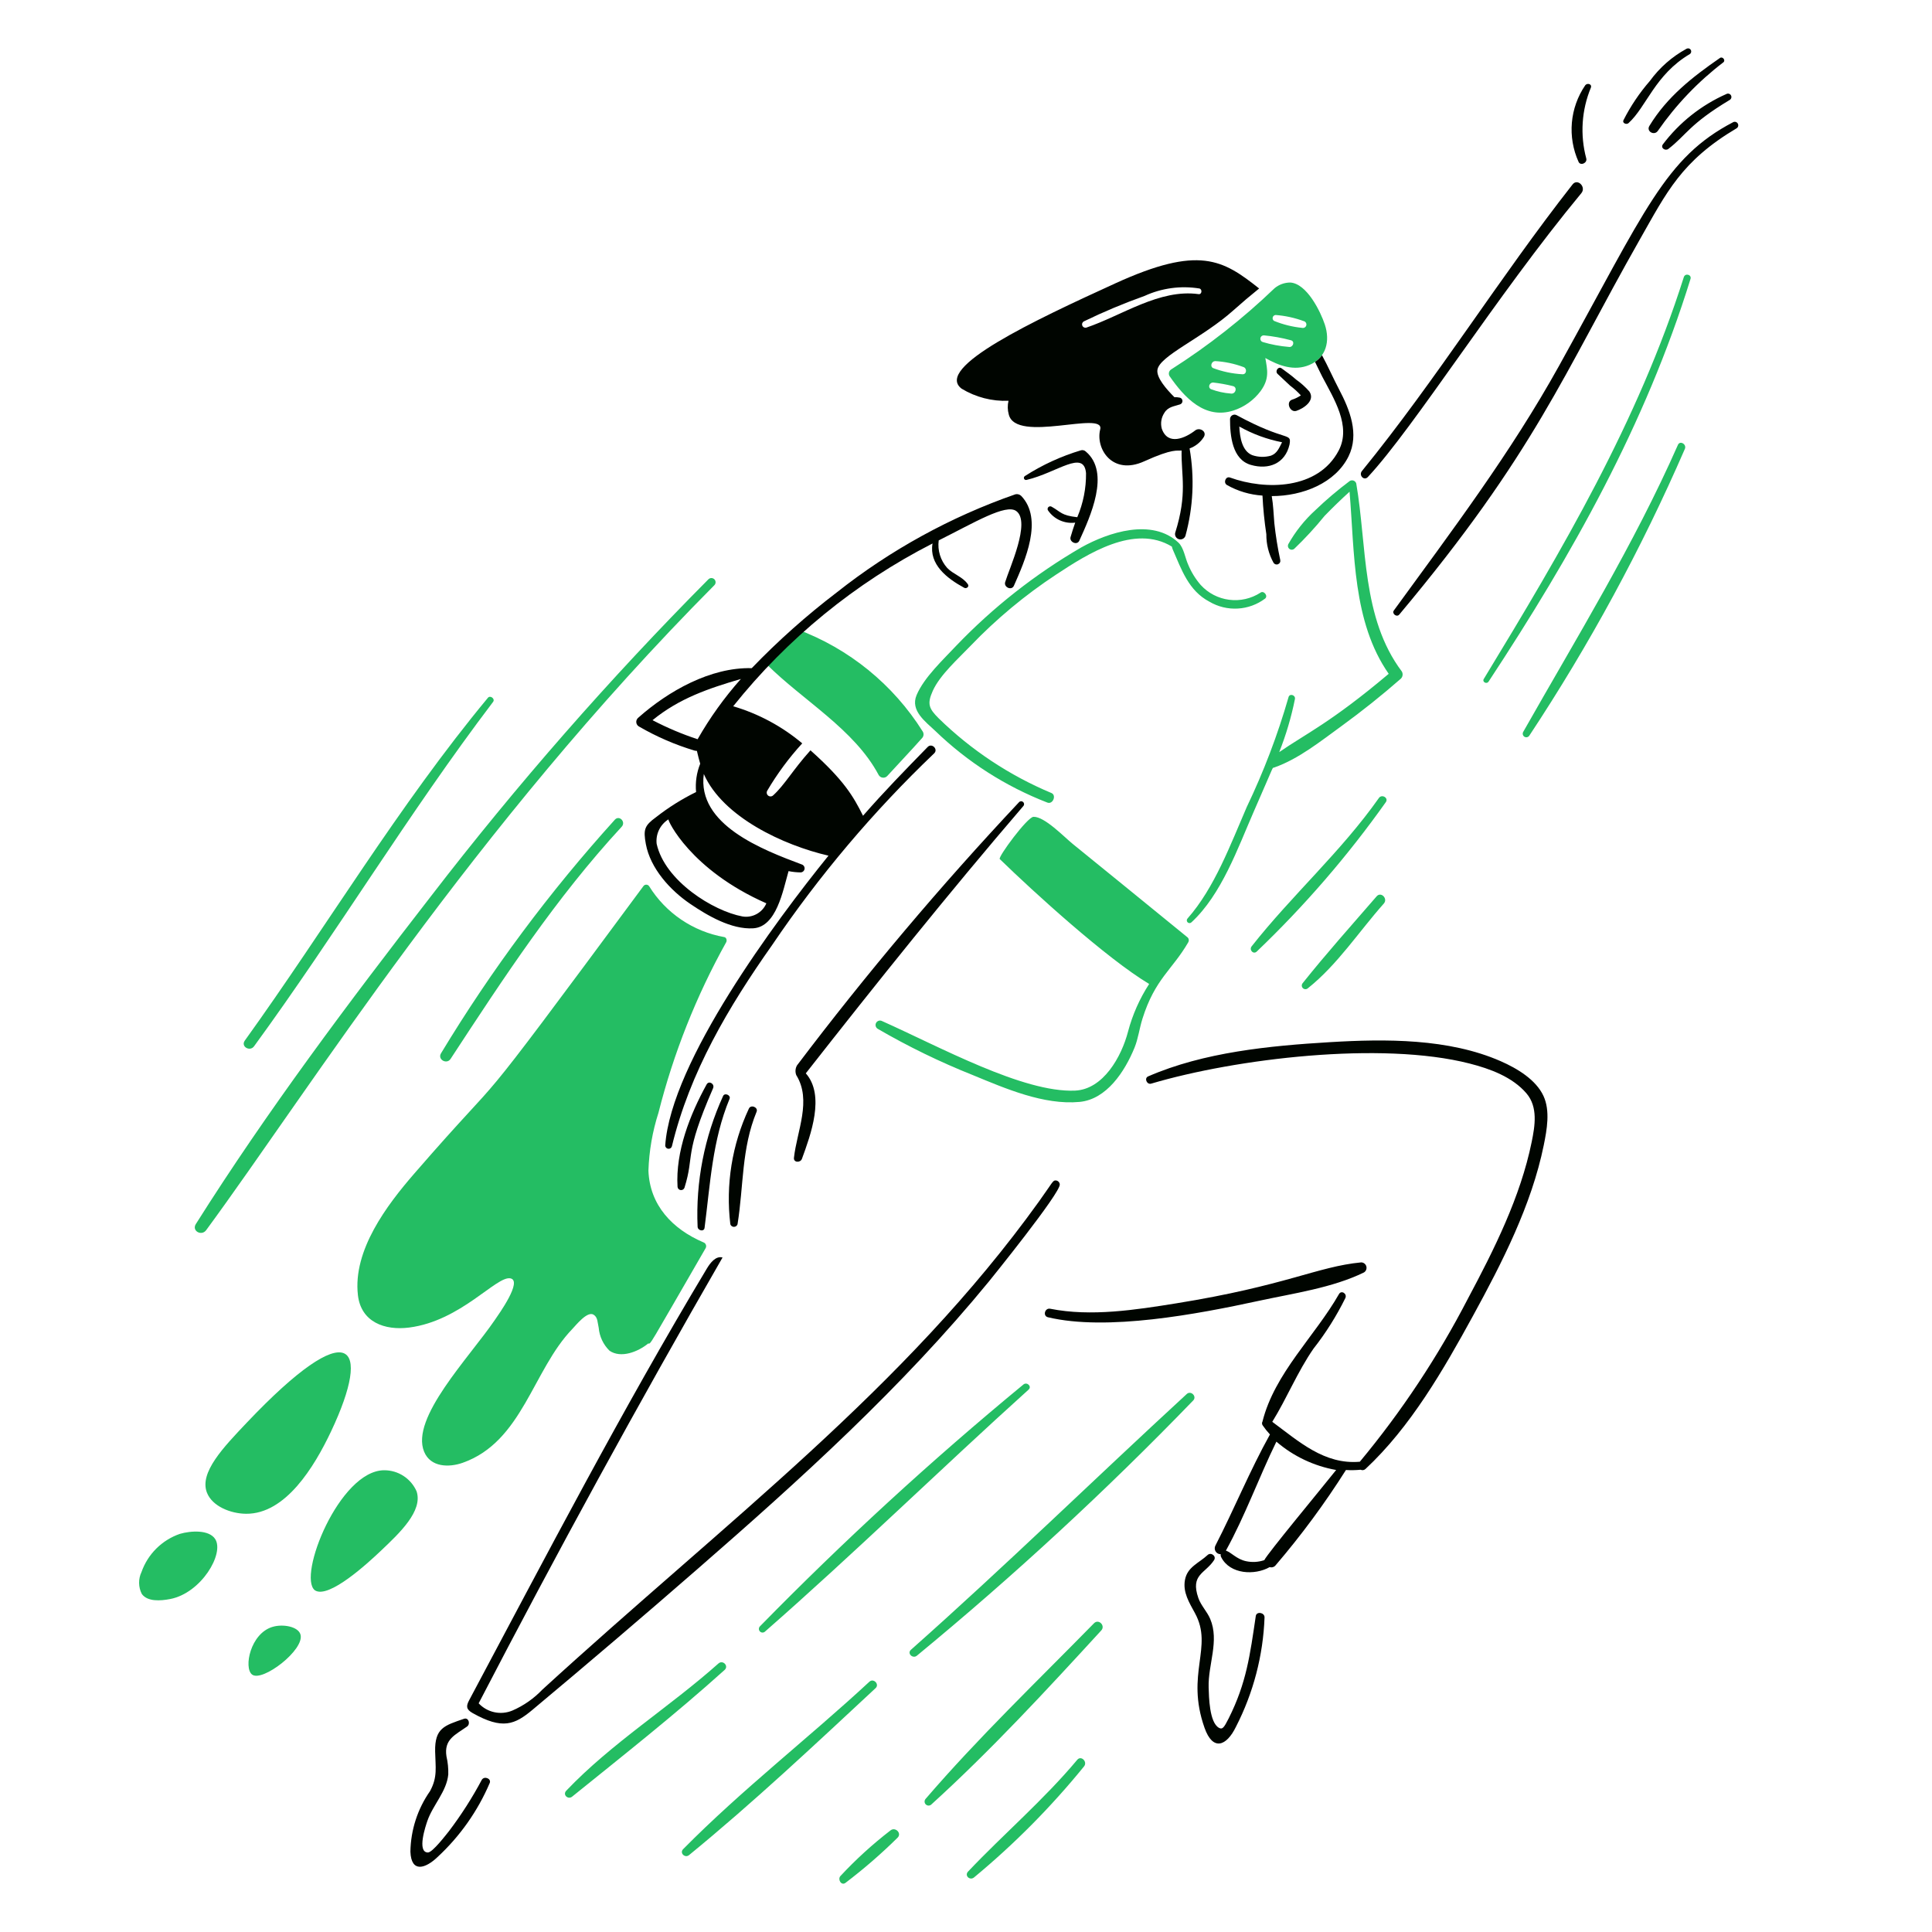
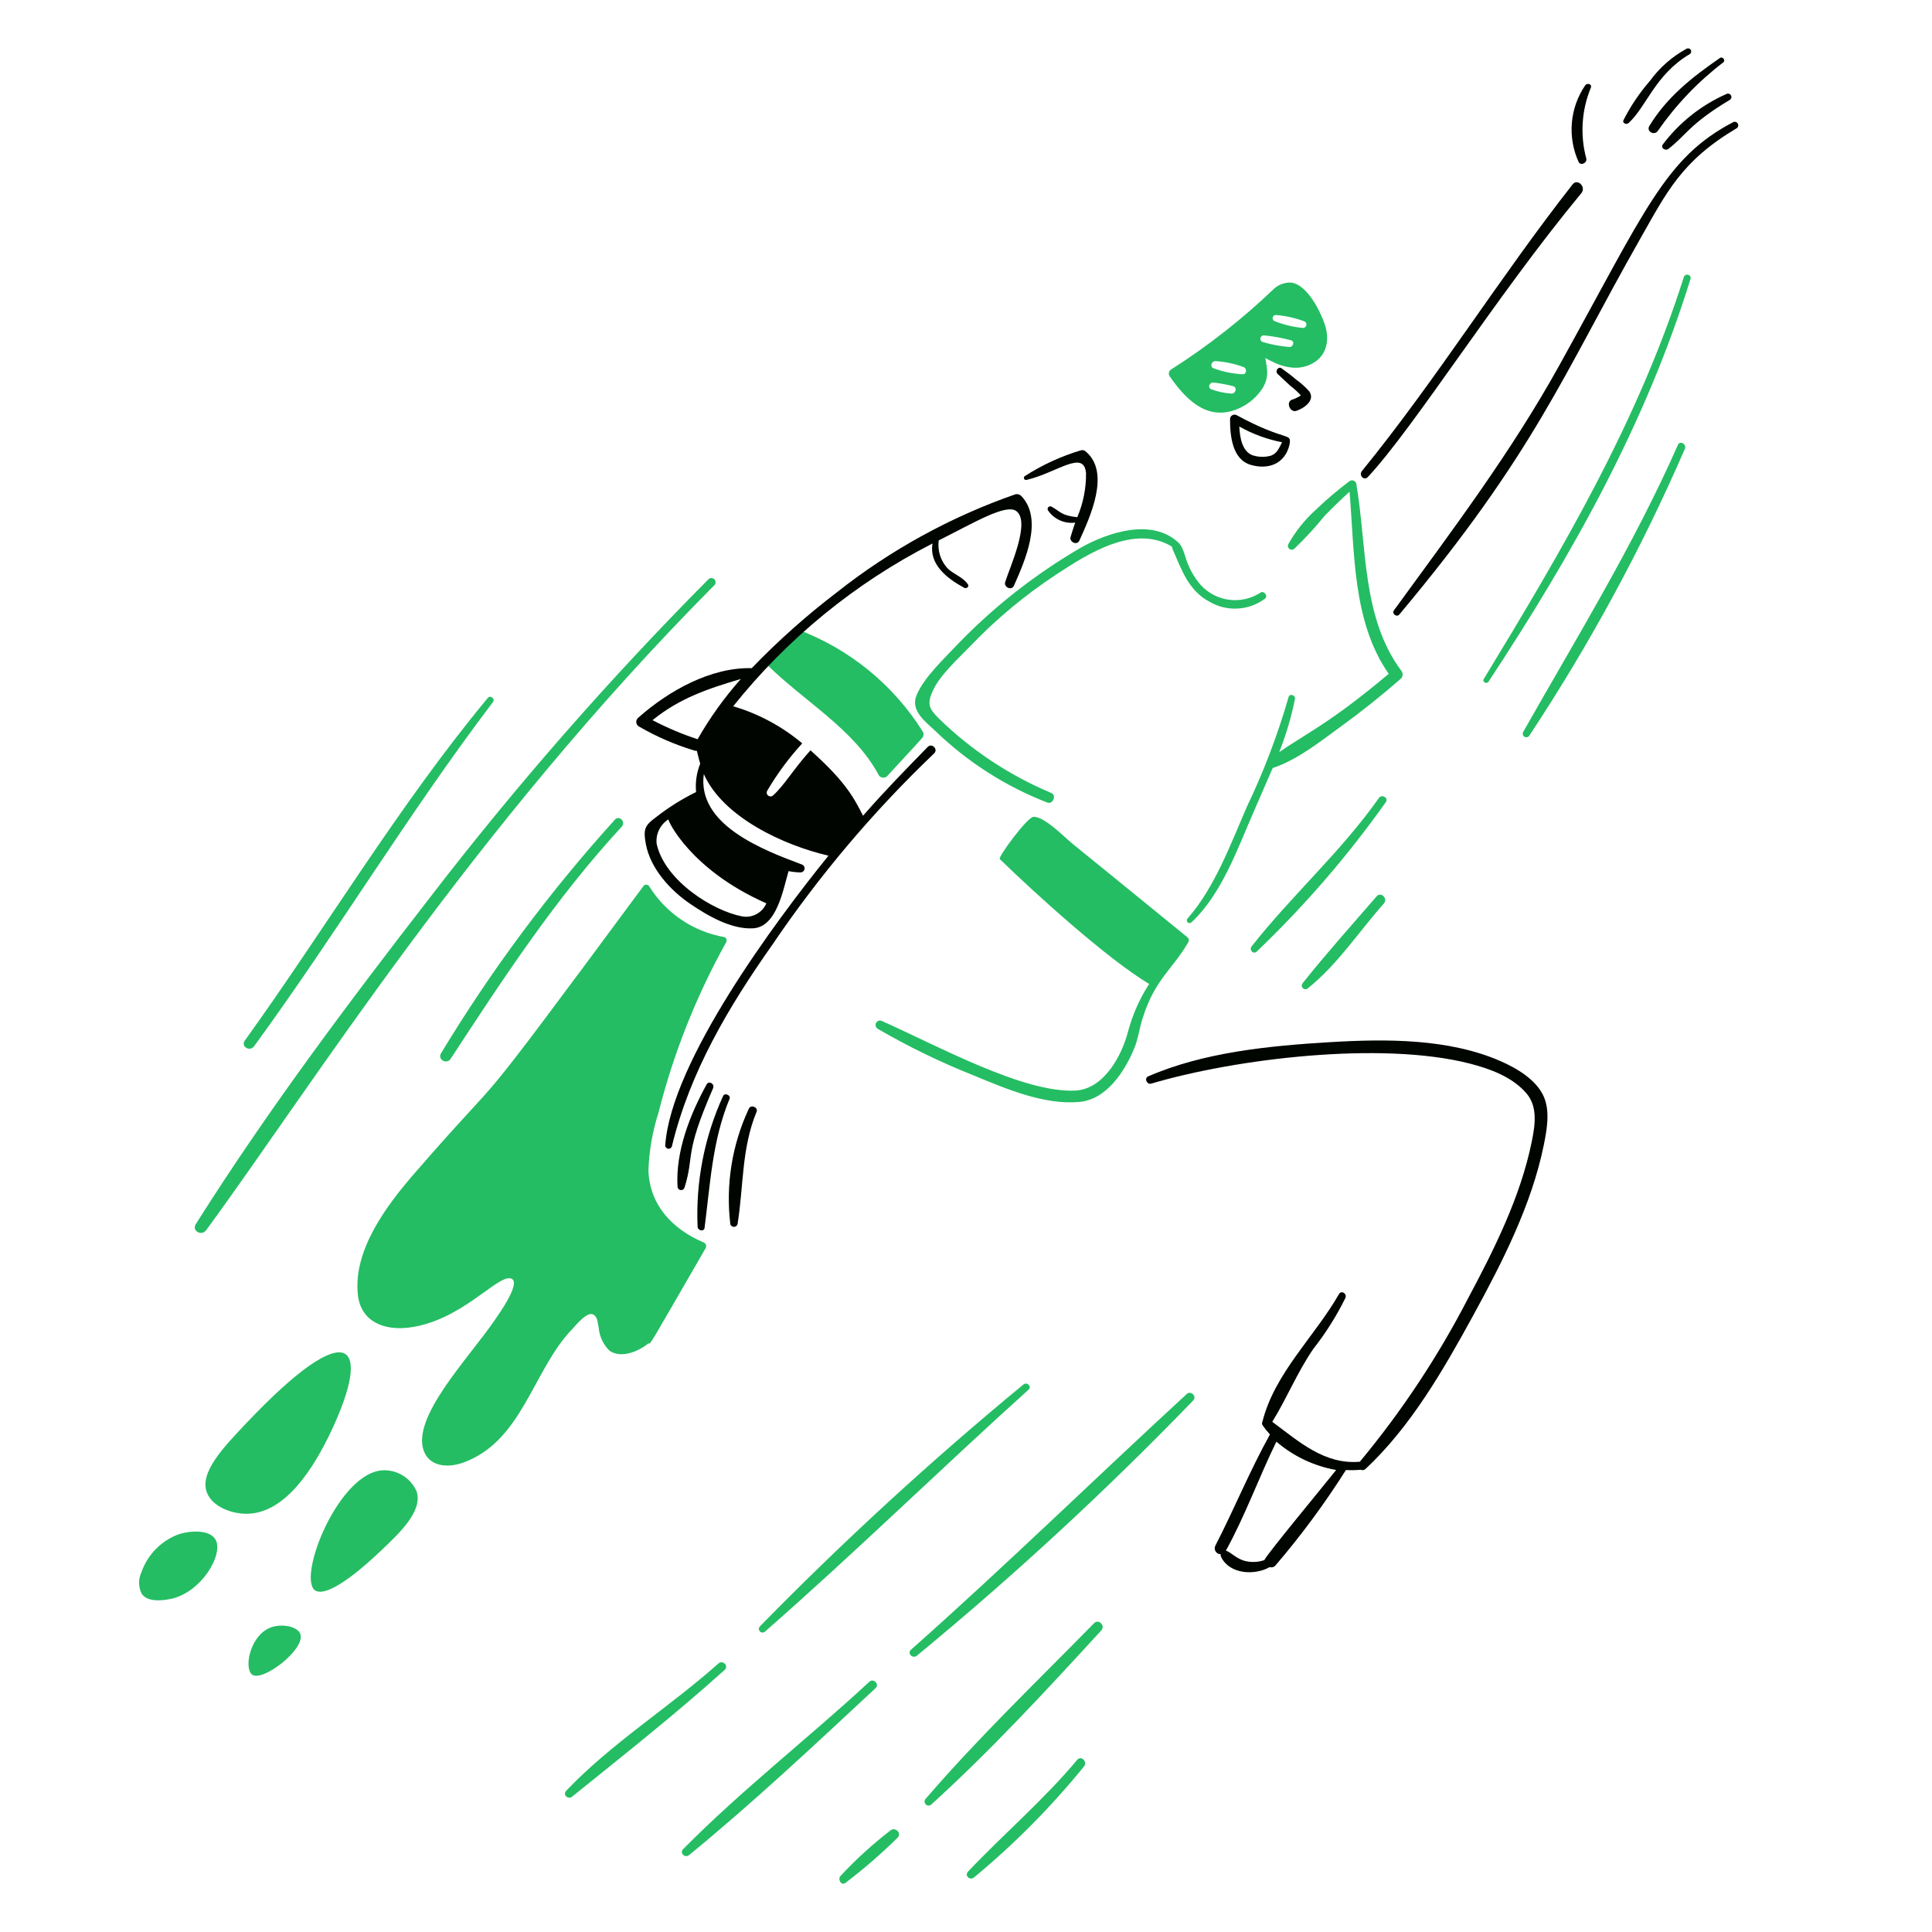
<svg xmlns="http://www.w3.org/2000/svg" width="110" height="110" viewBox="0 0 110 110" fill="none">
-   <path d="M45.204 36.179L43.928 37.558C43.752 37.411 43.488 37.661 43.664 37.836C45.714 39.878 48.652 41.528 50.029 44.128C50.053 44.168 50.086 44.203 50.125 44.229C50.165 44.255 50.209 44.271 50.256 44.277C50.303 44.283 50.351 44.277 50.395 44.262C50.44 44.246 50.48 44.22 50.513 44.186C51.17 43.464 51.846 42.76 52.493 42.03C52.542 41.981 52.573 41.917 52.581 41.847C52.589 41.778 52.574 41.709 52.537 41.649C50.857 38.974 48.342 36.927 45.38 35.827C45.205 35.765 45.072 36.047 45.204 36.179ZM33.795 74.852C34.042 75.002 34.018 75.305 34.088 75.6C34.131 76.094 34.349 76.557 34.704 76.905C35.353 77.354 36.332 76.964 36.904 76.494C37.074 76.494 36.822 76.862 40.174 71.068C40.191 71.038 40.202 71.004 40.205 70.97C40.207 70.935 40.202 70.9 40.189 70.868C40.176 70.835 40.157 70.806 40.131 70.782C40.106 70.759 40.075 70.741 40.042 70.731C38.278 69.974 36.995 68.618 36.919 66.654C36.956 65.533 37.148 64.422 37.491 63.354C38.348 59.964 39.645 56.7 41.347 53.645C41.402 53.542 41.361 53.37 41.23 53.352C40.356 53.197 39.524 52.859 38.789 52.361C38.054 51.864 37.432 51.217 36.963 50.463C36.945 50.434 36.92 50.411 36.89 50.394C36.861 50.378 36.828 50.369 36.794 50.369C36.76 50.369 36.727 50.378 36.697 50.394C36.668 50.411 36.643 50.434 36.625 50.463C25.859 65.012 29.515 59.985 23.59 66.815C22.023 68.621 20.085 71.185 20.378 73.737C20.554 75.277 21.904 75.763 23.296 75.585C26.246 75.208 28.264 72.629 29.06 72.784C29.766 72.922 28.4 74.823 28.18 75.145C26.686 77.332 23.361 80.737 24.147 82.653C24.514 83.548 25.568 83.56 26.347 83.284C29.744 82.082 30.334 78.004 32.58 75.673C32.807 75.434 33.44 74.635 33.795 74.852ZM53.256 41.62C55.09 43.39 57.259 44.776 59.636 45.697C59.944 45.813 60.163 45.286 59.87 45.154C57.48 44.154 55.301 42.711 53.447 40.901C52.889 40.344 52.772 40.08 53.109 39.332C53.52 38.423 54.563 37.5 55.251 36.78C56.725 35.241 58.368 33.874 60.149 32.703C61.936 31.526 64.592 29.829 66.719 31.119C66.734 31.163 66.748 31.222 66.763 31.266C67.276 32.44 67.67 33.631 68.86 34.258C69.346 34.544 69.907 34.681 70.471 34.649C71.034 34.618 71.576 34.421 72.028 34.082C72.218 33.934 71.955 33.599 71.764 33.745C71.236 34.086 70.605 34.229 69.982 34.148C69.359 34.068 68.785 33.769 68.362 33.305C68.061 32.955 67.818 32.559 67.643 32.132C67.483 31.779 67.395 31.177 67.1 30.899C65.597 29.484 63.108 30.307 61.571 31.163C58.944 32.687 56.544 34.573 54.443 36.766C53.707 37.555 52.609 38.569 52.185 39.581C51.817 40.461 52.699 41.092 53.256 41.62ZM18.851 81.495C21.218 76.49 19.951 74.781 14.055 80.996C12.72 82.404 11.336 83.844 11.782 84.985C12.086 85.764 13.131 86.181 14.011 86.188C16.257 86.207 17.889 83.528 18.851 81.495ZM10.242 87.332C9.738 87.506 9.28 87.791 8.901 88.167C8.523 88.543 8.234 89 8.057 89.503C7.964 89.698 7.917 89.912 7.92 90.128C7.923 90.344 7.974 90.557 8.072 90.75C8.395 91.205 9.141 91.147 9.685 91.043C11.458 90.705 12.787 88.451 12.251 87.626C11.899 87.083 10.857 87.153 10.242 87.332ZM21.872 83.71C19.322 83.721 16.922 89.765 17.927 90.544C18.711 91.067 20.998 88.949 21.696 88.285C22.757 87.279 24.085 86.03 23.72 84.913C23.563 84.554 23.304 84.249 22.976 84.035C22.647 83.821 22.264 83.708 21.872 83.71ZM15.521 92.626C14.256 92.999 13.864 94.952 14.348 95.339C14.924 95.8 17.38 93.918 17.105 93.051C16.967 92.613 16.122 92.449 15.521 92.626ZM70.223 23.375C70.845 23.174 71.388 22.784 71.778 22.261C72.288 21.554 72.159 21.058 72.042 20.384C72.819 20.823 73.684 21.146 74.55 20.779C75.518 20.369 75.74 19.415 75.43 18.477C75.182 17.728 74.403 16.145 73.464 16.086C73.138 16.086 72.821 16.2 72.57 16.409C70.767 18.14 68.797 19.688 66.689 21.029C66.625 21.067 66.579 21.127 66.559 21.199C66.54 21.27 66.55 21.346 66.586 21.41C67.443 22.645 68.596 23.891 70.223 23.375ZM73.391 19.753C72.884 19.712 72.383 19.619 71.895 19.474C71.851 19.46 71.812 19.431 71.788 19.391C71.763 19.352 71.753 19.304 71.76 19.258C71.767 19.212 71.791 19.17 71.826 19.139C71.862 19.109 71.907 19.093 71.954 19.093C72.474 19.143 72.99 19.236 73.494 19.372C73.744 19.428 73.626 19.786 73.391 19.754V19.753ZM74.242 18.286C74.29 18.301 74.332 18.335 74.356 18.38C74.381 18.424 74.388 18.477 74.374 18.526C74.361 18.576 74.329 18.618 74.285 18.644C74.241 18.671 74.189 18.679 74.139 18.668C73.59 18.612 73.052 18.479 72.54 18.271C72.508 18.25 72.483 18.22 72.469 18.184C72.456 18.148 72.453 18.109 72.463 18.071C72.473 18.034 72.494 18.001 72.524 17.976C72.553 17.952 72.59 17.937 72.628 17.934C73.18 17.977 73.723 18.096 74.242 18.288V18.286ZM69.182 20.559C69.733 20.59 70.277 20.704 70.795 20.897C71.015 20.969 70.985 21.328 70.736 21.308C70.164 21.277 69.6 21.159 69.064 20.956C68.874 20.854 68.991 20.561 69.182 20.561L69.182 20.559ZM69.05 21.777C69.435 21.819 69.817 21.887 70.194 21.982C70.472 22.041 70.354 22.457 70.076 22.407C69.69 22.378 69.31 22.294 68.947 22.158C68.754 22.061 68.86 21.793 69.05 21.78L69.05 21.777ZM61.336 100.193C59.419 102.485 57.159 104.405 55.118 106.558C54.898 106.792 55.22 107.085 55.455 106.895C57.745 104.999 59.843 102.882 61.718 100.575C61.937 100.311 61.557 99.93 61.336 100.193ZM62.289 92.421C59.059 95.718 55.703 98.929 52.698 102.423C52.66 102.466 52.64 102.523 52.642 102.581C52.644 102.639 52.667 102.694 52.709 102.735C52.75 102.776 52.805 102.8 52.863 102.802C52.921 102.804 52.977 102.784 53.021 102.745C56.438 99.642 59.587 96.227 62.701 92.831C62.953 92.556 62.551 92.154 62.289 92.421ZM67.569 79.369C62.32 84.199 57.2 89.199 51.865 93.931C51.631 94.138 51.968 94.46 52.202 94.269C57.718 89.726 62.972 84.873 67.938 79.735C68.16 79.505 67.805 79.151 67.569 79.369ZM50.689 104.225C49.671 105.01 48.719 105.879 47.844 106.82C47.685 107.013 47.903 107.378 48.138 107.202C49.18 106.411 50.169 105.554 51.1 104.635C51.37 104.377 50.965 103.988 50.689 104.225ZM58.271 78.826C53.029 83.146 48.021 87.743 43.268 92.597C43.23 92.636 43.208 92.689 43.208 92.744C43.208 92.799 43.23 92.851 43.269 92.89C43.307 92.929 43.36 92.951 43.415 92.951C43.47 92.951 43.523 92.929 43.562 92.89C48.651 88.432 53.535 83.657 58.564 79.119C58.765 78.938 58.475 78.663 58.271 78.826ZM40.907 94.71C38.109 97.204 34.829 99.236 32.24 101.955C32.02 102.188 32.342 102.482 32.577 102.292C35.492 99.938 38.476 97.585 41.259 95.077C41.506 94.852 41.156 94.49 40.907 94.71ZM49.5 95.75C46.028 98.967 42.233 101.902 38.896 105.282C38.676 105.502 39 105.811 39.234 105.62C42.895 102.625 46.387 99.34 49.852 96.116C50.089 95.897 49.737 95.531 49.5 95.75ZM73.347 30.988C73.326 31.032 73.322 31.083 73.333 31.131C73.345 31.18 73.372 31.222 73.411 31.253C73.45 31.284 73.499 31.3 73.548 31.3C73.598 31.299 73.646 31.282 73.684 31.252C74.3 30.663 74.878 30.036 75.415 29.374C75.875 28.9 76.349 28.441 76.838 27.996C77.131 31.471 76.999 35.402 79.067 38.364C75.758 41.153 74.347 41.774 72.834 42.822C73.221 41.844 73.521 40.833 73.728 39.801C73.772 39.567 73.419 39.464 73.362 39.699C72.745 41.844 71.95 43.934 70.986 45.946C70.07 48.055 69.155 50.551 67.613 52.296C67.585 52.326 67.57 52.365 67.571 52.405C67.572 52.446 67.588 52.484 67.617 52.513C67.645 52.541 67.684 52.557 67.724 52.558C67.764 52.559 67.803 52.544 67.833 52.516C69.555 50.926 70.476 48.281 71.396 46.181C72.647 43.33 72.407 43.77 72.54 43.702C73.934 43.218 75.208 42.189 76.398 41.326C77.557 40.483 78.677 39.587 79.756 38.643C79.81 38.591 79.846 38.522 79.856 38.448C79.867 38.373 79.852 38.297 79.815 38.232C77.517 35.178 77.835 31.105 77.219 27.526C77.208 27.488 77.188 27.454 77.16 27.425C77.133 27.397 77.1 27.375 77.062 27.362C77.025 27.349 76.985 27.345 76.946 27.351C76.907 27.357 76.87 27.372 76.838 27.394C76.16 27.902 75.513 28.451 74.902 29.037C74.281 29.599 73.757 30.258 73.347 30.988ZM84.755 38.804C89.501 31.599 93.687 24.162 96.25 15.882C96.327 15.634 95.947 15.532 95.869 15.78C93.267 23.989 88.947 31.31 84.489 38.643C84.361 38.819 84.64 38.981 84.755 38.804ZM95.535 25.327C93.013 31.04 89.784 36.272 86.721 41.678C86.697 41.725 86.691 41.779 86.706 41.83C86.72 41.88 86.753 41.923 86.799 41.95C86.844 41.976 86.898 41.984 86.949 41.972C87 41.96 87.045 41.928 87.073 41.884C90.494 36.711 93.457 31.25 95.928 25.561C96.047 25.297 95.653 25.062 95.535 25.327ZM61.468 62.738C63.008 62.593 64.041 61.004 64.592 59.658C64.808 59.128 64.871 58.558 65.047 58.001C65.764 55.722 66.742 55.228 67.657 53.645C67.681 53.603 67.691 53.556 67.685 53.508C67.68 53.461 67.66 53.416 67.628 53.381C66.293 52.296 61.934 48.736 61.072 48.046C60.601 47.666 59.474 46.485 58.843 46.506C58.491 46.517 56.804 48.808 56.922 48.911C58.861 50.798 63.004 54.569 65.428 56.023C64.886 56.858 64.48 57.774 64.225 58.737C63.856 60.158 62.818 62.027 61.204 62.095C58.252 62.219 53.518 59.607 50.22 58.135C50.162 58.105 50.094 58.099 50.031 58.117C49.969 58.136 49.916 58.178 49.883 58.235C49.851 58.292 49.842 58.359 49.858 58.423C49.875 58.486 49.915 58.541 49.971 58.575C51.712 59.587 53.526 60.47 55.397 61.215C57.232 61.97 59.43 62.93 61.468 62.738ZM78.51 45.433C76.357 48.492 73.564 50.96 71.264 53.88C71.103 54.085 71.368 54.364 71.558 54.173C74.273 51.579 76.733 48.731 78.905 45.668C79.071 45.421 78.673 45.2 78.51 45.433ZM78.788 51.446C79.037 51.166 78.629 50.744 78.378 51.035C76.97 52.661 75.507 54.297 74.168 55.977C74.134 56.017 74.117 56.068 74.118 56.121C74.121 56.173 74.142 56.223 74.179 56.26C74.216 56.297 74.266 56.318 74.318 56.32C74.371 56.322 74.422 56.305 74.462 56.27C76.158 54.919 77.359 53.053 78.788 51.446ZM11.738 70.041C17.71 61.906 26.874 47.208 40.673 33.319C40.718 33.275 40.743 33.214 40.743 33.151C40.743 33.087 40.718 33.027 40.673 32.982C40.628 32.937 40.567 32.912 40.504 32.912C40.441 32.912 40.38 32.937 40.335 32.982C34.697 38.658 29.422 44.683 24.541 51.022C19.866 57.051 15.223 63.235 11.151 69.691C10.902 70.085 11.478 70.396 11.738 70.041ZM35.012 46.665C31.294 50.772 27.978 55.226 25.112 59.967C24.892 60.319 25.433 60.627 25.654 60.289C28.682 55.664 31.644 51.134 35.392 47.076C35.654 46.793 35.259 46.398 35.012 46.665ZM14.465 59.571C19.16 53.136 23.256 46.311 28.074 39.963C28.207 39.788 27.914 39.568 27.781 39.728C22.69 45.864 18.58 52.795 13.937 59.248C13.695 59.588 14.23 59.895 14.465 59.571Z" fill="#24BD63" />
+   <path d="M45.204 36.179L43.928 37.558C43.752 37.411 43.488 37.661 43.664 37.836C45.714 39.878 48.652 41.528 50.029 44.128C50.053 44.168 50.086 44.203 50.125 44.229C50.165 44.255 50.209 44.271 50.256 44.277C50.303 44.283 50.351 44.277 50.395 44.262C50.44 44.246 50.48 44.22 50.513 44.186C51.17 43.464 51.846 42.76 52.493 42.03C52.542 41.981 52.573 41.917 52.581 41.847C52.589 41.778 52.574 41.709 52.537 41.649C50.857 38.974 48.342 36.927 45.38 35.827C45.205 35.765 45.072 36.047 45.204 36.179ZM33.795 74.852C34.042 75.002 34.018 75.305 34.088 75.6C34.131 76.094 34.349 76.557 34.704 76.905C35.353 77.354 36.332 76.964 36.904 76.494C37.074 76.494 36.822 76.862 40.174 71.068C40.191 71.038 40.202 71.004 40.205 70.97C40.207 70.935 40.202 70.9 40.189 70.868C40.176 70.835 40.157 70.806 40.131 70.782C40.106 70.759 40.075 70.741 40.042 70.731C38.278 69.974 36.995 68.618 36.919 66.654C36.956 65.533 37.148 64.422 37.491 63.354C38.348 59.964 39.645 56.7 41.347 53.645C41.402 53.542 41.361 53.37 41.23 53.352C40.356 53.197 39.524 52.859 38.789 52.361C38.054 51.864 37.432 51.217 36.963 50.463C36.945 50.434 36.92 50.411 36.89 50.394C36.861 50.378 36.828 50.369 36.794 50.369C36.76 50.369 36.727 50.378 36.697 50.394C36.668 50.411 36.643 50.434 36.625 50.463C25.859 65.012 29.515 59.985 23.59 66.815C22.023 68.621 20.085 71.185 20.378 73.737C20.554 75.277 21.904 75.763 23.296 75.585C26.246 75.208 28.264 72.629 29.06 72.784C29.766 72.922 28.4 74.823 28.18 75.145C26.686 77.332 23.361 80.737 24.147 82.653C24.514 83.548 25.568 83.56 26.347 83.284C29.744 82.082 30.334 78.004 32.58 75.673C32.807 75.434 33.44 74.635 33.795 74.852ZM53.256 41.62C55.09 43.39 57.259 44.776 59.636 45.697C59.944 45.813 60.163 45.286 59.87 45.154C57.48 44.154 55.301 42.711 53.447 40.901C52.889 40.344 52.772 40.08 53.109 39.332C53.52 38.423 54.563 37.5 55.251 36.78C56.725 35.241 58.368 33.874 60.149 32.703C61.936 31.526 64.592 29.829 66.719 31.119C66.734 31.163 66.748 31.222 66.763 31.266C67.276 32.44 67.67 33.631 68.86 34.258C69.346 34.544 69.907 34.681 70.471 34.649C71.034 34.618 71.576 34.421 72.028 34.082C72.218 33.934 71.955 33.599 71.764 33.745C71.236 34.086 70.605 34.229 69.982 34.148C69.359 34.068 68.785 33.769 68.362 33.305C68.061 32.955 67.818 32.559 67.643 32.132C67.483 31.779 67.395 31.177 67.1 30.899C65.597 29.484 63.108 30.307 61.571 31.163C58.944 32.687 56.544 34.573 54.443 36.766C53.707 37.555 52.609 38.569 52.185 39.581C51.817 40.461 52.699 41.092 53.256 41.62ZM18.851 81.495C21.218 76.49 19.951 74.781 14.055 80.996C12.72 82.404 11.336 83.844 11.782 84.985C12.086 85.764 13.131 86.181 14.011 86.188C16.257 86.207 17.889 83.528 18.851 81.495ZM10.242 87.332C9.738 87.506 9.28 87.791 8.901 88.167C8.523 88.543 8.234 89 8.057 89.503C7.964 89.698 7.917 89.912 7.92 90.128C7.923 90.344 7.974 90.557 8.072 90.75C8.395 91.205 9.141 91.147 9.685 91.043C11.458 90.705 12.787 88.451 12.251 87.626C11.899 87.083 10.857 87.153 10.242 87.332ZM21.872 83.71C19.322 83.721 16.922 89.765 17.927 90.544C18.711 91.067 20.998 88.949 21.696 88.285C22.757 87.279 24.085 86.03 23.72 84.913C23.563 84.554 23.304 84.249 22.976 84.035C22.647 83.821 22.264 83.708 21.872 83.71M15.521 92.626C14.256 92.999 13.864 94.952 14.348 95.339C14.924 95.8 17.38 93.918 17.105 93.051C16.967 92.613 16.122 92.449 15.521 92.626ZM70.223 23.375C70.845 23.174 71.388 22.784 71.778 22.261C72.288 21.554 72.159 21.058 72.042 20.384C72.819 20.823 73.684 21.146 74.55 20.779C75.518 20.369 75.74 19.415 75.43 18.477C75.182 17.728 74.403 16.145 73.464 16.086C73.138 16.086 72.821 16.2 72.57 16.409C70.767 18.14 68.797 19.688 66.689 21.029C66.625 21.067 66.579 21.127 66.559 21.199C66.54 21.27 66.55 21.346 66.586 21.41C67.443 22.645 68.596 23.891 70.223 23.375ZM73.391 19.753C72.884 19.712 72.383 19.619 71.895 19.474C71.851 19.46 71.812 19.431 71.788 19.391C71.763 19.352 71.753 19.304 71.76 19.258C71.767 19.212 71.791 19.17 71.826 19.139C71.862 19.109 71.907 19.093 71.954 19.093C72.474 19.143 72.99 19.236 73.494 19.372C73.744 19.428 73.626 19.786 73.391 19.754V19.753ZM74.242 18.286C74.29 18.301 74.332 18.335 74.356 18.38C74.381 18.424 74.388 18.477 74.374 18.526C74.361 18.576 74.329 18.618 74.285 18.644C74.241 18.671 74.189 18.679 74.139 18.668C73.59 18.612 73.052 18.479 72.54 18.271C72.508 18.25 72.483 18.22 72.469 18.184C72.456 18.148 72.453 18.109 72.463 18.071C72.473 18.034 72.494 18.001 72.524 17.976C72.553 17.952 72.59 17.937 72.628 17.934C73.18 17.977 73.723 18.096 74.242 18.288V18.286ZM69.182 20.559C69.733 20.59 70.277 20.704 70.795 20.897C71.015 20.969 70.985 21.328 70.736 21.308C70.164 21.277 69.6 21.159 69.064 20.956C68.874 20.854 68.991 20.561 69.182 20.561L69.182 20.559ZM69.05 21.777C69.435 21.819 69.817 21.887 70.194 21.982C70.472 22.041 70.354 22.457 70.076 22.407C69.69 22.378 69.31 22.294 68.947 22.158C68.754 22.061 68.86 21.793 69.05 21.78L69.05 21.777ZM61.336 100.193C59.419 102.485 57.159 104.405 55.118 106.558C54.898 106.792 55.22 107.085 55.455 106.895C57.745 104.999 59.843 102.882 61.718 100.575C61.937 100.311 61.557 99.93 61.336 100.193ZM62.289 92.421C59.059 95.718 55.703 98.929 52.698 102.423C52.66 102.466 52.64 102.523 52.642 102.581C52.644 102.639 52.667 102.694 52.709 102.735C52.75 102.776 52.805 102.8 52.863 102.802C52.921 102.804 52.977 102.784 53.021 102.745C56.438 99.642 59.587 96.227 62.701 92.831C62.953 92.556 62.551 92.154 62.289 92.421ZM67.569 79.369C62.32 84.199 57.2 89.199 51.865 93.931C51.631 94.138 51.968 94.46 52.202 94.269C57.718 89.726 62.972 84.873 67.938 79.735C68.16 79.505 67.805 79.151 67.569 79.369ZM50.689 104.225C49.671 105.01 48.719 105.879 47.844 106.82C47.685 107.013 47.903 107.378 48.138 107.202C49.18 106.411 50.169 105.554 51.1 104.635C51.37 104.377 50.965 103.988 50.689 104.225ZM58.271 78.826C53.029 83.146 48.021 87.743 43.268 92.597C43.23 92.636 43.208 92.689 43.208 92.744C43.208 92.799 43.23 92.851 43.269 92.89C43.307 92.929 43.36 92.951 43.415 92.951C43.47 92.951 43.523 92.929 43.562 92.89C48.651 88.432 53.535 83.657 58.564 79.119C58.765 78.938 58.475 78.663 58.271 78.826ZM40.907 94.71C38.109 97.204 34.829 99.236 32.24 101.955C32.02 102.188 32.342 102.482 32.577 102.292C35.492 99.938 38.476 97.585 41.259 95.077C41.506 94.852 41.156 94.49 40.907 94.71ZM49.5 95.75C46.028 98.967 42.233 101.902 38.896 105.282C38.676 105.502 39 105.811 39.234 105.62C42.895 102.625 46.387 99.34 49.852 96.116C50.089 95.897 49.737 95.531 49.5 95.75ZM73.347 30.988C73.326 31.032 73.322 31.083 73.333 31.131C73.345 31.18 73.372 31.222 73.411 31.253C73.45 31.284 73.499 31.3 73.548 31.3C73.598 31.299 73.646 31.282 73.684 31.252C74.3 30.663 74.878 30.036 75.415 29.374C75.875 28.9 76.349 28.441 76.838 27.996C77.131 31.471 76.999 35.402 79.067 38.364C75.758 41.153 74.347 41.774 72.834 42.822C73.221 41.844 73.521 40.833 73.728 39.801C73.772 39.567 73.419 39.464 73.362 39.699C72.745 41.844 71.95 43.934 70.986 45.946C70.07 48.055 69.155 50.551 67.613 52.296C67.585 52.326 67.57 52.365 67.571 52.405C67.572 52.446 67.588 52.484 67.617 52.513C67.645 52.541 67.684 52.557 67.724 52.558C67.764 52.559 67.803 52.544 67.833 52.516C69.555 50.926 70.476 48.281 71.396 46.181C72.647 43.33 72.407 43.77 72.54 43.702C73.934 43.218 75.208 42.189 76.398 41.326C77.557 40.483 78.677 39.587 79.756 38.643C79.81 38.591 79.846 38.522 79.856 38.448C79.867 38.373 79.852 38.297 79.815 38.232C77.517 35.178 77.835 31.105 77.219 27.526C77.208 27.488 77.188 27.454 77.16 27.425C77.133 27.397 77.1 27.375 77.062 27.362C77.025 27.349 76.985 27.345 76.946 27.351C76.907 27.357 76.87 27.372 76.838 27.394C76.16 27.902 75.513 28.451 74.902 29.037C74.281 29.599 73.757 30.258 73.347 30.988ZM84.755 38.804C89.501 31.599 93.687 24.162 96.25 15.882C96.327 15.634 95.947 15.532 95.869 15.78C93.267 23.989 88.947 31.31 84.489 38.643C84.361 38.819 84.64 38.981 84.755 38.804ZM95.535 25.327C93.013 31.04 89.784 36.272 86.721 41.678C86.697 41.725 86.691 41.779 86.706 41.83C86.72 41.88 86.753 41.923 86.799 41.95C86.844 41.976 86.898 41.984 86.949 41.972C87 41.96 87.045 41.928 87.073 41.884C90.494 36.711 93.457 31.25 95.928 25.561C96.047 25.297 95.653 25.062 95.535 25.327ZM61.468 62.738C63.008 62.593 64.041 61.004 64.592 59.658C64.808 59.128 64.871 58.558 65.047 58.001C65.764 55.722 66.742 55.228 67.657 53.645C67.681 53.603 67.691 53.556 67.685 53.508C67.68 53.461 67.66 53.416 67.628 53.381C66.293 52.296 61.934 48.736 61.072 48.046C60.601 47.666 59.474 46.485 58.843 46.506C58.491 46.517 56.804 48.808 56.922 48.911C58.861 50.798 63.004 54.569 65.428 56.023C64.886 56.858 64.48 57.774 64.225 58.737C63.856 60.158 62.818 62.027 61.204 62.095C58.252 62.219 53.518 59.607 50.22 58.135C50.162 58.105 50.094 58.099 50.031 58.117C49.969 58.136 49.916 58.178 49.883 58.235C49.851 58.292 49.842 58.359 49.858 58.423C49.875 58.486 49.915 58.541 49.971 58.575C51.712 59.587 53.526 60.47 55.397 61.215C57.232 61.97 59.43 62.93 61.468 62.738ZM78.51 45.433C76.357 48.492 73.564 50.96 71.264 53.88C71.103 54.085 71.368 54.364 71.558 54.173C74.273 51.579 76.733 48.731 78.905 45.668C79.071 45.421 78.673 45.2 78.51 45.433ZM78.788 51.446C79.037 51.166 78.629 50.744 78.378 51.035C76.97 52.661 75.507 54.297 74.168 55.977C74.134 56.017 74.117 56.068 74.118 56.121C74.121 56.173 74.142 56.223 74.179 56.26C74.216 56.297 74.266 56.318 74.318 56.32C74.371 56.322 74.422 56.305 74.462 56.27C76.158 54.919 77.359 53.053 78.788 51.446ZM11.738 70.041C17.71 61.906 26.874 47.208 40.673 33.319C40.718 33.275 40.743 33.214 40.743 33.151C40.743 33.087 40.718 33.027 40.673 32.982C40.628 32.937 40.567 32.912 40.504 32.912C40.441 32.912 40.38 32.937 40.335 32.982C34.697 38.658 29.422 44.683 24.541 51.022C19.866 57.051 15.223 63.235 11.151 69.691C10.902 70.085 11.478 70.396 11.738 70.041ZM35.012 46.665C31.294 50.772 27.978 55.226 25.112 59.967C24.892 60.319 25.433 60.627 25.654 60.289C28.682 55.664 31.644 51.134 35.392 47.076C35.654 46.793 35.259 46.398 35.012 46.665ZM14.465 59.571C19.16 53.136 23.256 46.311 28.074 39.963C28.207 39.788 27.914 39.568 27.781 39.728C22.69 45.864 18.58 52.795 13.937 59.248C13.695 59.588 14.23 59.895 14.465 59.571Z" fill="#24BD63" />
  <path d="M73.45 21.954C73.672 22.12 73.878 22.306 74.066 22.511C73.907 22.619 73.735 22.703 73.552 22.76C73.197 22.899 73.452 23.514 73.816 23.391C74.23 23.251 74.898 22.807 74.55 22.291C74.328 22.037 74.077 21.811 73.802 21.617C73.537 21.383 73.256 21.181 72.966 20.971C72.788 20.842 72.584 21.118 72.731 21.279C72.966 21.499 73.198 21.721 73.45 21.954ZM71.22 26.47C72.233 26.763 73.171 26.397 73.42 25.312C73.541 24.587 73.286 25.199 70.414 23.64C70.375 23.618 70.332 23.607 70.287 23.607C70.243 23.608 70.199 23.619 70.161 23.642C70.122 23.664 70.09 23.695 70.068 23.734C70.046 23.772 70.034 23.816 70.033 23.86C70.033 24.799 70.15 26.162 71.22 26.47ZM72.995 25.18C72.834 25.488 72.72 25.815 72.364 25.943C72.013 26.043 71.639 26.032 71.294 25.913C70.725 25.684 70.59 24.916 70.561 24.285C71.319 24.712 72.141 25.014 72.995 25.18ZM77.88 27.16C80.543 24.3 85.185 16.855 90.035 10.999C90.327 10.646 89.82 10.138 89.536 10.5C85.365 15.815 81.803 21.584 77.54 26.822C77.351 27.06 77.66 27.395 77.88 27.16ZM98.689 6.951C94.795 8.983 93.689 11.956 88.76 20.839C86.01 25.793 82.68 30.198 79.36 34.757C79.231 34.934 79.52 35.167 79.668 34.991C87.391 25.776 89.028 21.271 93.363 13.638C94.898 10.938 95.732 9.17 98.877 7.303C98.919 7.276 98.95 7.234 98.963 7.185C98.975 7.136 98.969 7.085 98.945 7.04C98.922 6.996 98.882 6.962 98.835 6.945C98.787 6.929 98.735 6.931 98.689 6.951ZM90.315 9.02C89.956 7.683 90.049 6.265 90.579 4.987C90.651 4.781 90.372 4.707 90.257 4.855C89.825 5.487 89.563 6.22 89.496 6.983C89.43 7.746 89.56 8.513 89.875 9.211C89.98 9.46 90.388 9.283 90.315 9.02ZM92.72 7.01C93.748 6.075 94.222 4.26 96.21 3.079C96.248 3.055 96.275 3.016 96.286 2.972C96.297 2.928 96.29 2.882 96.268 2.842C96.245 2.803 96.209 2.774 96.165 2.76C96.122 2.747 96.075 2.751 96.034 2.771C95.208 3.219 94.493 3.845 93.94 4.605C93.346 5.288 92.839 6.042 92.43 6.849C92.356 7.011 92.605 7.115 92.72 7.01ZM93.908 7.171C93.72 7.481 94.189 7.745 94.392 7.45C95.425 5.964 96.682 4.648 98.12 3.549C98.267 3.433 98.076 3.198 97.929 3.299C96.348 4.392 94.906 5.523 93.908 7.171ZM94.671 8.227C94.537 8.431 94.819 8.612 94.993 8.476C96.013 7.691 96.178 7.074 98.483 5.69C98.527 5.664 98.559 5.622 98.572 5.573C98.586 5.524 98.579 5.472 98.554 5.428C98.529 5.383 98.488 5.351 98.439 5.337C98.39 5.323 98.338 5.328 98.293 5.353C96.861 5.987 95.614 6.976 94.671 8.227ZM40.233 61.741C39.281 63.464 38.458 65.569 38.576 67.563C38.577 67.611 38.596 67.656 38.627 67.692C38.659 67.727 38.702 67.751 38.749 67.758C38.796 67.765 38.844 67.755 38.885 67.73C38.926 67.705 38.956 67.667 38.972 67.622C39.566 65.716 38.907 65.844 40.599 61.961C40.707 61.714 40.363 61.505 40.233 61.741ZM40.115 69.909C40.442 67.385 40.555 64.94 41.538 62.562C41.623 62.356 41.263 62.197 41.171 62.401C40.104 64.734 39.606 67.287 39.719 69.85C39.733 70.07 40.085 70.144 40.115 69.909ZM41.992 69.704C42.344 67.516 42.212 65.393 43.078 63.296C43.18 63.046 42.753 62.869 42.638 63.12C41.677 65.173 41.311 67.454 41.582 69.704C41.596 69.747 41.624 69.785 41.661 69.811C41.697 69.838 41.742 69.852 41.787 69.852C41.833 69.852 41.877 69.838 41.914 69.811C41.95 69.785 41.978 69.747 41.992 69.704ZM85.446 60.421C82.482 59.12 78.891 59.146 75.723 59.336C72.291 59.542 68.549 59.902 65.369 61.286C65.134 61.388 65.296 61.77 65.545 61.697C70.358 60.273 78.644 59.267 83.671 60.553C84.83 60.849 86.109 61.313 86.912 62.254C87.573 63.029 87.395 64.101 87.206 65.026C86.569 68.148 85.073 71.138 83.583 73.928C81.872 77.24 79.806 80.358 77.423 83.225C75.4 83.401 73.948 82.067 72.438 80.952C73.273 79.603 73.868 78.112 74.784 76.788C75.489 75.891 76.098 74.922 76.602 73.899C76.707 73.65 76.369 73.444 76.236 73.679C74.87 76.076 72.57 78.181 71.88 80.939C71.86 80.973 71.851 81.012 71.854 81.051C71.857 81.09 71.871 81.127 71.895 81.159C72.019 81.34 72.156 81.511 72.306 81.672C71.162 83.725 70.271 85.921 69.196 88.007C69.171 88.059 69.159 88.116 69.162 88.174C69.165 88.231 69.183 88.287 69.214 88.336C69.245 88.385 69.288 88.424 69.339 88.451C69.39 88.479 69.447 88.492 69.504 88.491C69.492 88.551 69.502 88.614 69.534 88.667C70.029 89.638 71.44 89.708 72.291 89.224C72.351 89.243 72.415 89.244 72.475 89.225C72.535 89.207 72.589 89.171 72.628 89.121C74.091 87.411 75.429 85.598 76.632 83.696C76.91 83.713 77.19 83.708 77.467 83.681C77.513 83.702 77.564 83.71 77.614 83.702C77.663 83.694 77.71 83.671 77.746 83.637C80.312 81.247 82.192 77.977 83.862 74.925C85.522 71.891 87.202 68.607 87.895 65.203C88.073 64.323 88.271 63.247 87.88 62.401C87.45 61.472 86.384 60.833 85.446 60.421ZM71.983 88.828C71.648 88.942 71.288 88.962 70.942 88.887C70.402 88.77 70.113 88.392 69.798 88.285C70.898 86.291 71.675 84.12 72.672 82.082C73.641 82.915 74.817 83.472 76.075 83.695C75.119 84.892 72.181 88.432 71.983 88.828Z" fill="#000500" />
-   <path d="M77.659 72.447C77.716 72.411 77.76 72.358 77.784 72.296C77.808 72.233 77.811 72.165 77.793 72.1C77.775 72.036 77.736 71.979 77.683 71.938C77.63 71.898 77.565 71.875 77.498 71.875C74.996 72.115 73.208 73.203 66.968 74.207C64.667 74.577 62.118 74.977 59.797 74.515C59.489 74.453 59.357 74.925 59.665 74.999C63.03 75.798 68.156 74.826 71.691 74.06C73.627 73.64 75.861 73.327 77.659 72.447ZM60.119 67.21C59.938 67.194 59.943 67.31 59.151 68.412C51.506 79.052 41.421 86.558 30.876 96.203C30.394 96.709 29.815 97.113 29.175 97.391C28.851 97.527 28.493 97.561 28.15 97.487C27.806 97.414 27.494 97.237 27.253 96.98C31.697 88.417 36.325 79.955 41.139 71.596C40.758 71.493 40.448 71.888 40.245 72.227C35.431 80.248 31.109 88.55 26.711 96.805C26.536 97.135 26.531 97.324 26.916 97.539C28.611 98.489 29.301 98.199 30.319 97.348C33.474 94.712 36.603 92.043 39.704 89.341C45.567 84.234 51.364 78.99 56.306 72.96C56.351 72.905 60.416 67.885 60.338 67.431C60.333 67.374 60.309 67.321 60.269 67.281C60.228 67.24 60.175 67.215 60.119 67.21ZM71.499 92.01C71.169 94.235 70.973 95.805 69.959 97.832C69.684 98.379 69.597 98.483 69.402 98.375C68.852 98.071 68.832 96.6 68.815 96.072C68.776 94.767 69.437 93.432 68.903 92.172C68.73 91.76 68.376 91.409 68.229 90.984C67.761 89.633 68.623 89.599 69.123 88.828C69.274 88.596 68.947 88.358 68.757 88.535C68.256 89.002 67.602 89.21 67.466 89.957C67.338 90.662 67.712 91.249 68.038 91.849C69.095 93.788 67.488 95.277 68.581 98.375C69.052 99.709 69.828 99.431 70.37 98.316C71.363 96.383 71.919 94.255 71.998 92.084C71.998 91.805 71.54 91.731 71.499 92.01ZM27.43 101.338C26.883 102.364 26.256 103.345 25.552 104.271C25.419 104.431 24.628 105.476 24.364 105.473C23.719 105.466 24.244 103.933 24.335 103.669C24.646 102.771 25.431 101.999 25.523 101.029C25.533 100.684 25.498 100.339 25.42 100.002C25.265 99.021 25.934 98.771 26.593 98.301C26.799 98.155 26.68 97.771 26.418 97.861C25.299 98.246 24.749 98.389 24.775 99.724C24.792 100.618 24.924 101.176 24.482 101.982C23.774 102.994 23.386 104.194 23.367 105.428C23.414 106.66 24.232 106.381 24.907 105.736C26.186 104.554 27.2 103.115 27.884 101.514C27.984 101.263 27.57 101.099 27.43 101.338ZM58.024 45.668C53.547 50.436 49.326 55.439 45.38 60.656C45.331 60.739 45.302 60.833 45.294 60.929C45.287 61.026 45.301 61.123 45.336 61.213C46.23 62.65 45.372 64.395 45.204 65.92C45.173 66.199 45.572 66.215 45.659 65.979C46.154 64.62 46.993 62.372 45.879 61.111C49.927 55.948 53.989 50.874 58.256 45.903C58.272 45.887 58.284 45.869 58.292 45.849C58.301 45.829 58.305 45.808 58.306 45.786C58.306 45.764 58.301 45.743 58.293 45.723C58.285 45.703 58.273 45.684 58.258 45.669C58.243 45.654 58.224 45.641 58.205 45.633C58.184 45.624 58.163 45.62 58.141 45.62C58.12 45.62 58.098 45.624 58.078 45.632C58.058 45.64 58.04 45.652 58.024 45.668ZM54.751 22.13C55.553 22.617 56.482 22.857 57.42 22.819C57.359 23.075 57.364 23.343 57.435 23.596C57.84 25.27 62.919 23.347 62.641 24.447C62.363 25.547 63.332 27.091 65.148 26.265C66.814 25.509 67.025 25.685 67.275 25.649C67.245 27.098 67.621 28.081 66.909 30.342C66.892 30.419 66.905 30.498 66.945 30.565C66.986 30.632 67.05 30.681 67.125 30.701C67.201 30.722 67.281 30.713 67.35 30.676C67.419 30.64 67.471 30.578 67.495 30.504C67.939 28.884 68.019 27.186 67.73 25.532C68.063 25.413 68.347 25.186 68.537 24.887C68.739 24.563 68.3 24.313 68.052 24.505C67.492 24.941 66.488 25.398 66.146 24.403C66.106 24.252 66.098 24.094 66.123 23.94C66.148 23.785 66.206 23.638 66.293 23.508C66.501 23.158 66.835 23.142 67.187 23.024C67.227 23.011 67.262 22.985 67.287 22.951C67.312 22.917 67.325 22.876 67.325 22.834C67.325 22.791 67.312 22.75 67.287 22.716C67.262 22.682 67.227 22.656 67.187 22.643C67.081 22.619 66.973 22.61 66.865 22.614C66.366 22.115 65.851 21.499 65.897 21.074C65.982 20.267 68.462 19.254 70.238 17.657C70.711 17.234 71.195 16.823 71.69 16.425C69.624 14.787 68.276 13.954 63.506 16.131C58.862 18.252 53.163 20.932 54.751 22.13ZM61.702 18.302C62.828 17.755 63.984 17.27 65.163 16.85C66.139 16.402 67.227 16.254 68.287 16.425C68.464 16.465 68.434 16.774 68.243 16.747C66.018 16.437 63.891 17.961 61.849 18.654C61.804 18.666 61.756 18.661 61.715 18.64C61.673 18.62 61.64 18.585 61.622 18.542C61.604 18.499 61.602 18.451 61.617 18.407C61.632 18.363 61.662 18.325 61.702 18.302ZM76.221 25.649C75.053 27.889 72.048 27.92 70.032 27.189C69.784 27.099 69.636 27.483 69.856 27.614C70.477 27.966 71.169 28.171 71.88 28.216C71.916 28.953 71.99 29.687 72.1 30.416C72.094 30.985 72.235 31.546 72.511 32.044C72.538 32.086 72.578 32.116 72.625 32.131C72.673 32.145 72.724 32.143 72.769 32.123C72.814 32.104 72.852 32.07 72.874 32.026C72.897 31.982 72.903 31.931 72.892 31.883C72.743 31.19 72.631 30.49 72.555 29.786C72.512 29.272 72.496 28.744 72.408 28.246C74.183 28.246 76.031 27.498 76.778 25.988C77.41 24.712 76.845 23.314 76.236 22.16C75.917 21.555 75.62 20.869 75.268 20.224C75.162 20.375 75.028 20.505 74.872 20.605C75.018 20.898 75.147 21.179 75.282 21.441C75.934 22.685 76.949 24.255 76.221 25.649Z" fill="#000500" />
  <path d="M61.453 30.782C62.065 29.432 63.243 26.905 61.82 25.708C61.786 25.675 61.743 25.651 61.697 25.638C61.651 25.625 61.603 25.624 61.556 25.635C60.427 25.971 59.35 26.465 58.359 27.101C58.332 27.116 58.311 27.141 58.301 27.17C58.292 27.199 58.294 27.231 58.307 27.259C58.32 27.287 58.343 27.309 58.372 27.321C58.4 27.332 58.432 27.332 58.461 27.321C60.194 26.909 61.713 25.574 61.834 26.94C61.843 27.801 61.673 28.655 61.336 29.448C60.409 29.345 60.416 29.152 59.869 28.846C59.84 28.831 59.807 28.825 59.775 28.83C59.743 28.834 59.713 28.849 59.69 28.872C59.667 28.895 59.652 28.925 59.647 28.958C59.642 28.99 59.648 29.023 59.664 29.052C59.832 29.302 60.067 29.5 60.341 29.624C60.616 29.749 60.919 29.794 61.218 29.756C61.122 30.026 61.034 30.3 60.954 30.577C60.871 30.855 61.321 31.075 61.453 30.782ZM36.39 41.37C37.385 41.947 38.443 42.405 39.544 42.735C39.764 42.809 39.591 42.519 39.867 43.483C39.661 43.994 39.581 44.547 39.632 45.096C38.821 45.494 38.055 45.975 37.344 46.533C36.7 47.004 36.617 47.221 36.772 48.058C37.031 49.449 38.161 50.69 39.295 51.46C40.274 52.126 41.642 52.932 42.888 52.854C44.208 52.771 44.574 50.727 44.897 49.598C45.124 49.644 45.355 49.669 45.586 49.671C45.641 49.669 45.694 49.648 45.734 49.611C45.775 49.574 45.801 49.523 45.809 49.469C45.816 49.414 45.803 49.359 45.773 49.313C45.743 49.267 45.698 49.233 45.645 49.217C43.416 48.381 39.676 46.958 40.072 44.069C41.158 46.527 44.617 48.129 47.17 48.718C44.169 52.427 38.205 60.438 37.875 65.218C37.876 65.265 37.894 65.31 37.925 65.344C37.957 65.379 38 65.401 38.047 65.406C38.093 65.412 38.14 65.4 38.178 65.374C38.217 65.347 38.245 65.307 38.256 65.262C39.279 61.031 41.481 57.327 43.961 53.808C46.638 49.853 49.73 46.194 53.184 42.896C53.436 42.663 53.057 42.284 52.818 42.529C51.522 43.858 50.354 45.052 49.137 46.445C48.583 45.336 48.054 44.425 46.145 42.72C45.139 43.838 44.67 44.697 44.019 45.286C43.981 45.322 43.932 45.342 43.88 45.345C43.828 45.347 43.778 45.331 43.737 45.299C43.696 45.267 43.668 45.222 43.658 45.171C43.648 45.12 43.656 45.068 43.681 45.023C44.25 44.056 44.918 43.151 45.676 42.324C44.526 41.356 43.188 40.637 41.745 40.212C44.827 36.352 48.695 33.192 53.094 30.944C52.889 32.132 53.906 32.928 54.898 33.466C55.03 33.538 55.206 33.393 55.103 33.261C54.81 32.836 54.282 32.703 53.93 32.337C53.741 32.125 53.6 31.876 53.517 31.605C53.433 31.334 53.409 31.049 53.446 30.768C55.476 29.753 57.267 28.669 57.86 29.096C58.706 29.704 57.463 32.366 57.23 33.144C57.141 33.437 57.598 33.643 57.728 33.349C58.354 31.931 59.422 29.558 58.139 28.23C58.096 28.19 58.045 28.161 57.988 28.146C57.932 28.131 57.873 28.129 57.816 28.142C54.136 29.423 50.696 31.312 47.641 33.73C45.92 35.042 44.302 36.483 42.801 38.042C40.455 37.983 38.05 39.347 36.348 40.857C36.307 40.888 36.274 40.929 36.253 40.976C36.231 41.023 36.222 41.074 36.227 41.126C36.231 41.177 36.248 41.226 36.277 41.269C36.305 41.312 36.344 41.347 36.39 41.37ZM42.271 52.179C40.603 51.87 37.853 50.152 37.387 48.044C37.356 47.772 37.403 47.496 37.522 47.25C37.641 47.004 37.827 46.796 38.059 46.651C38.004 46.694 39.307 49.528 43.633 51.431C43.523 51.691 43.328 51.906 43.081 52.041C42.834 52.177 42.549 52.226 42.271 52.179ZM39.719 42.089C38.835 41.798 37.977 41.435 37.153 41.004C38.678 39.757 40.335 39.2 42.183 38.657C41.244 39.712 40.418 40.863 39.719 42.089Z" fill="#000500" />
</svg>